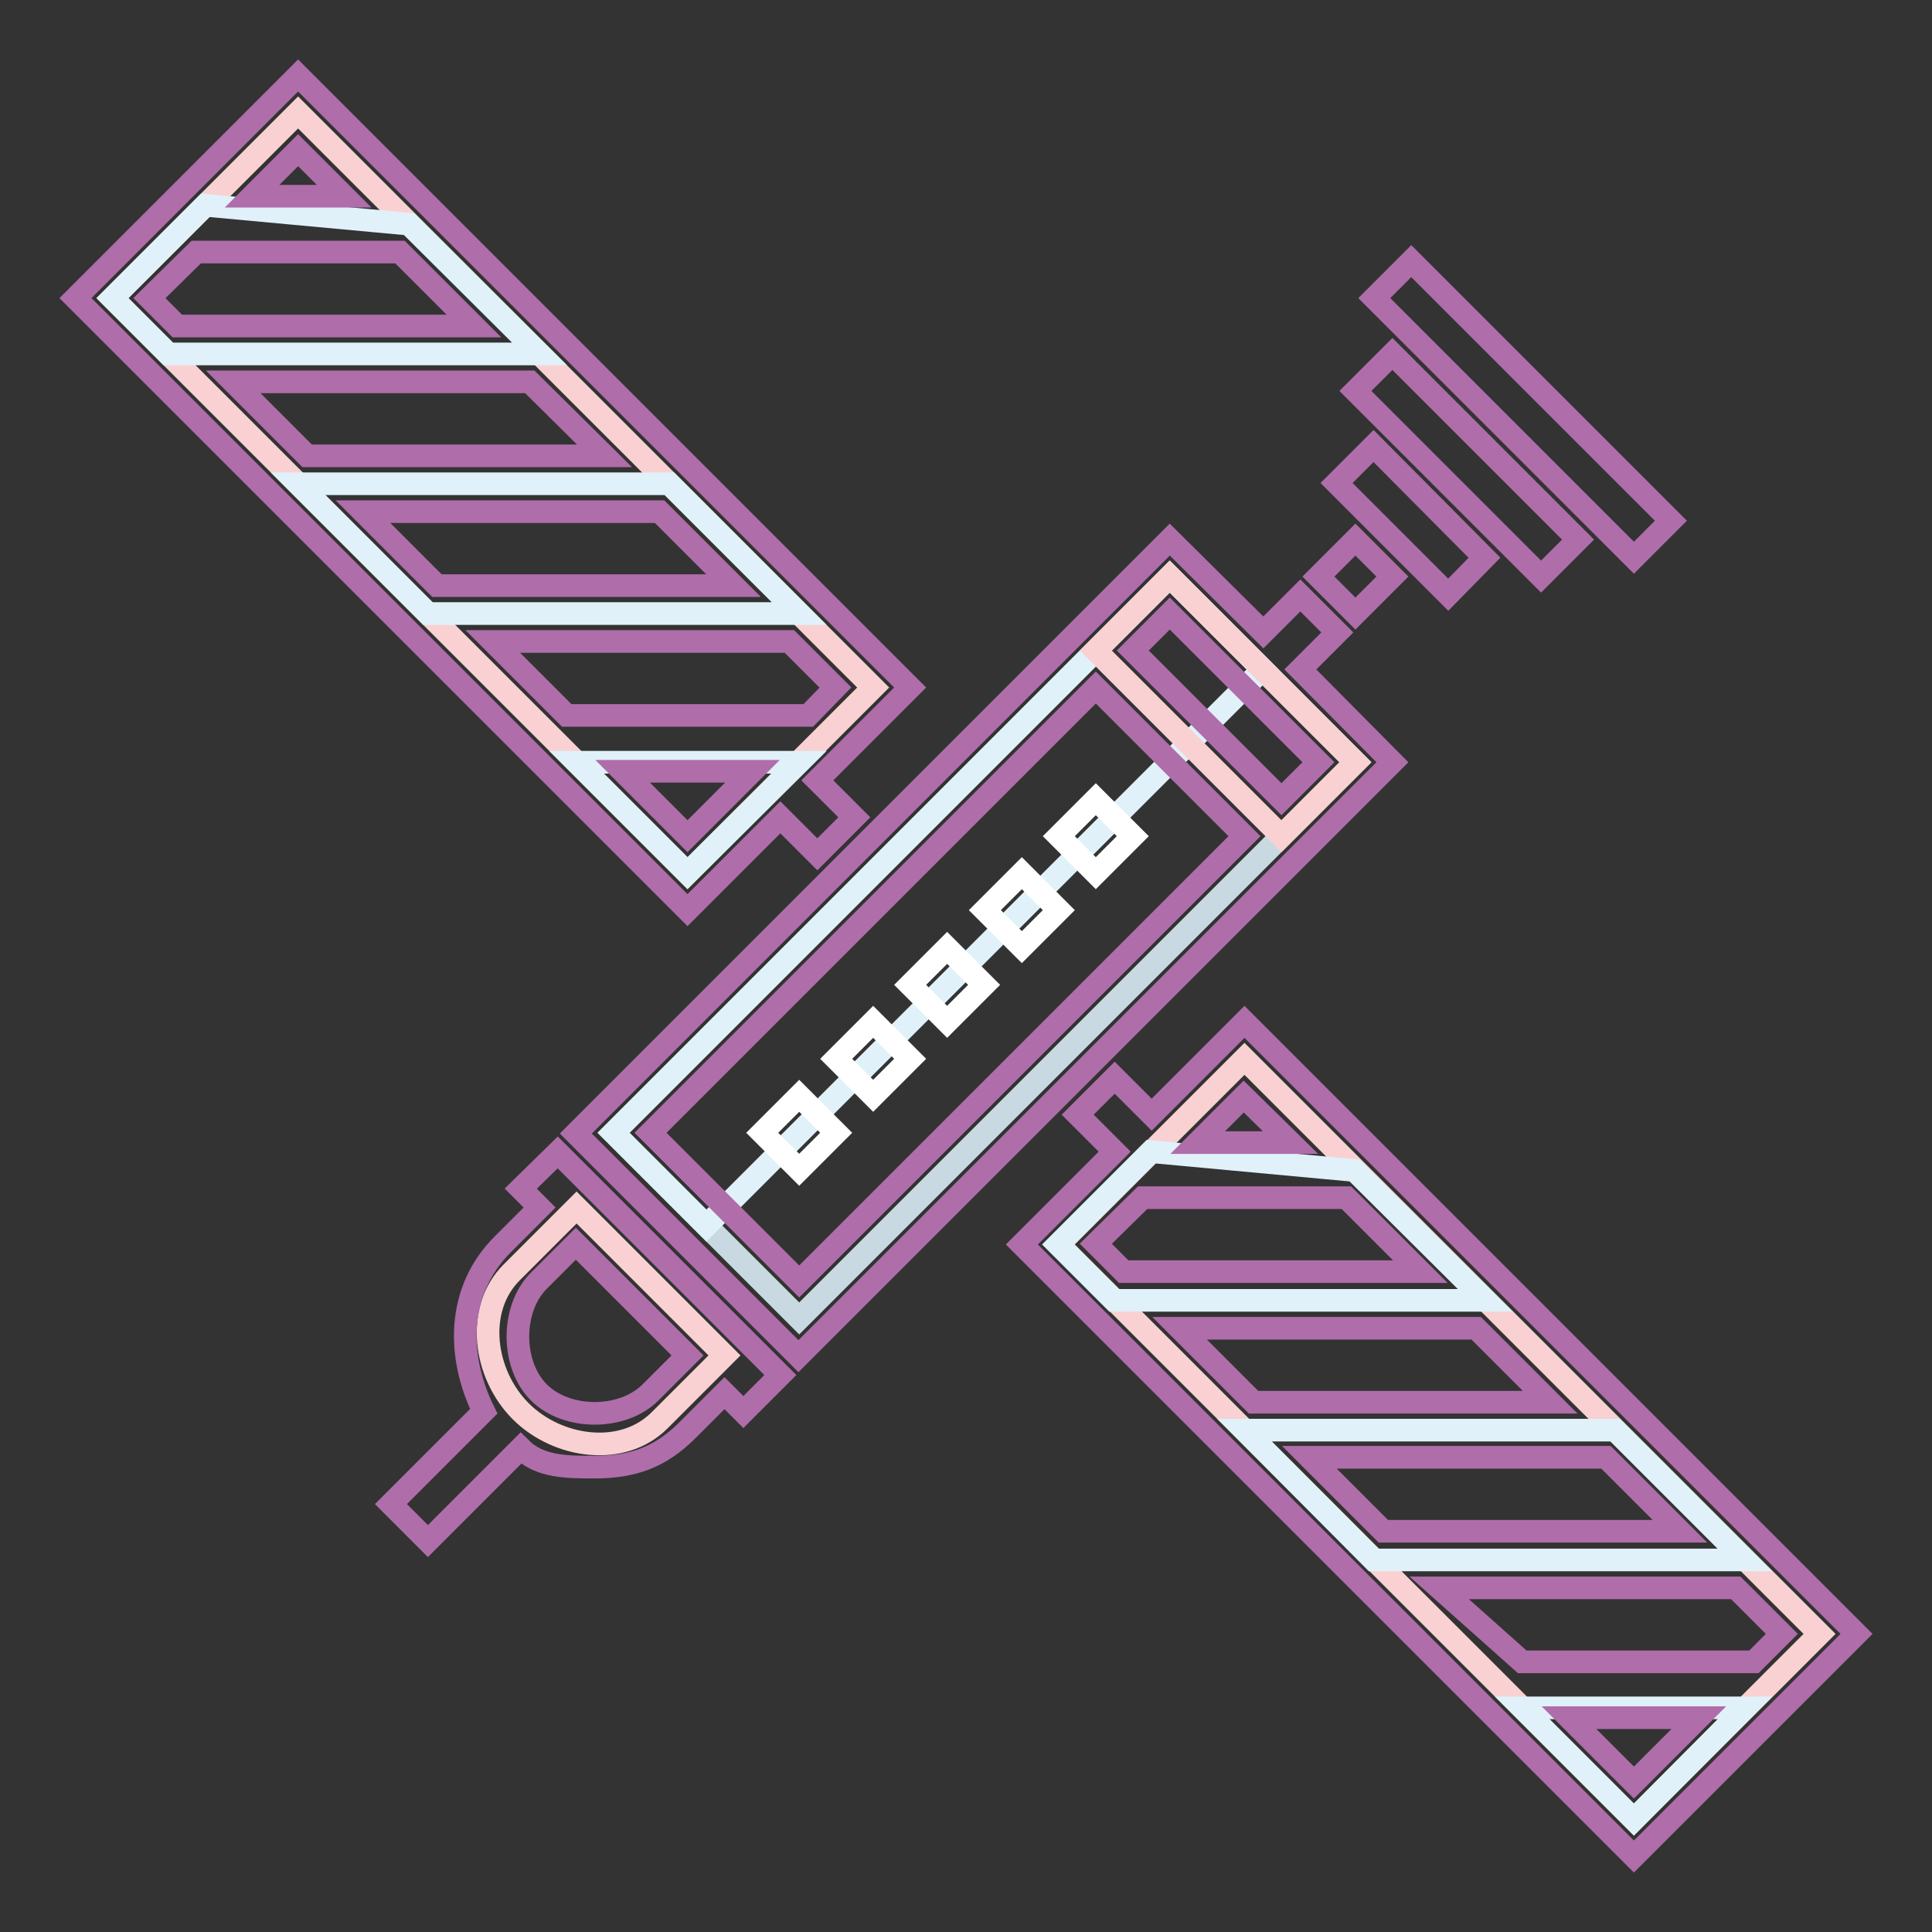
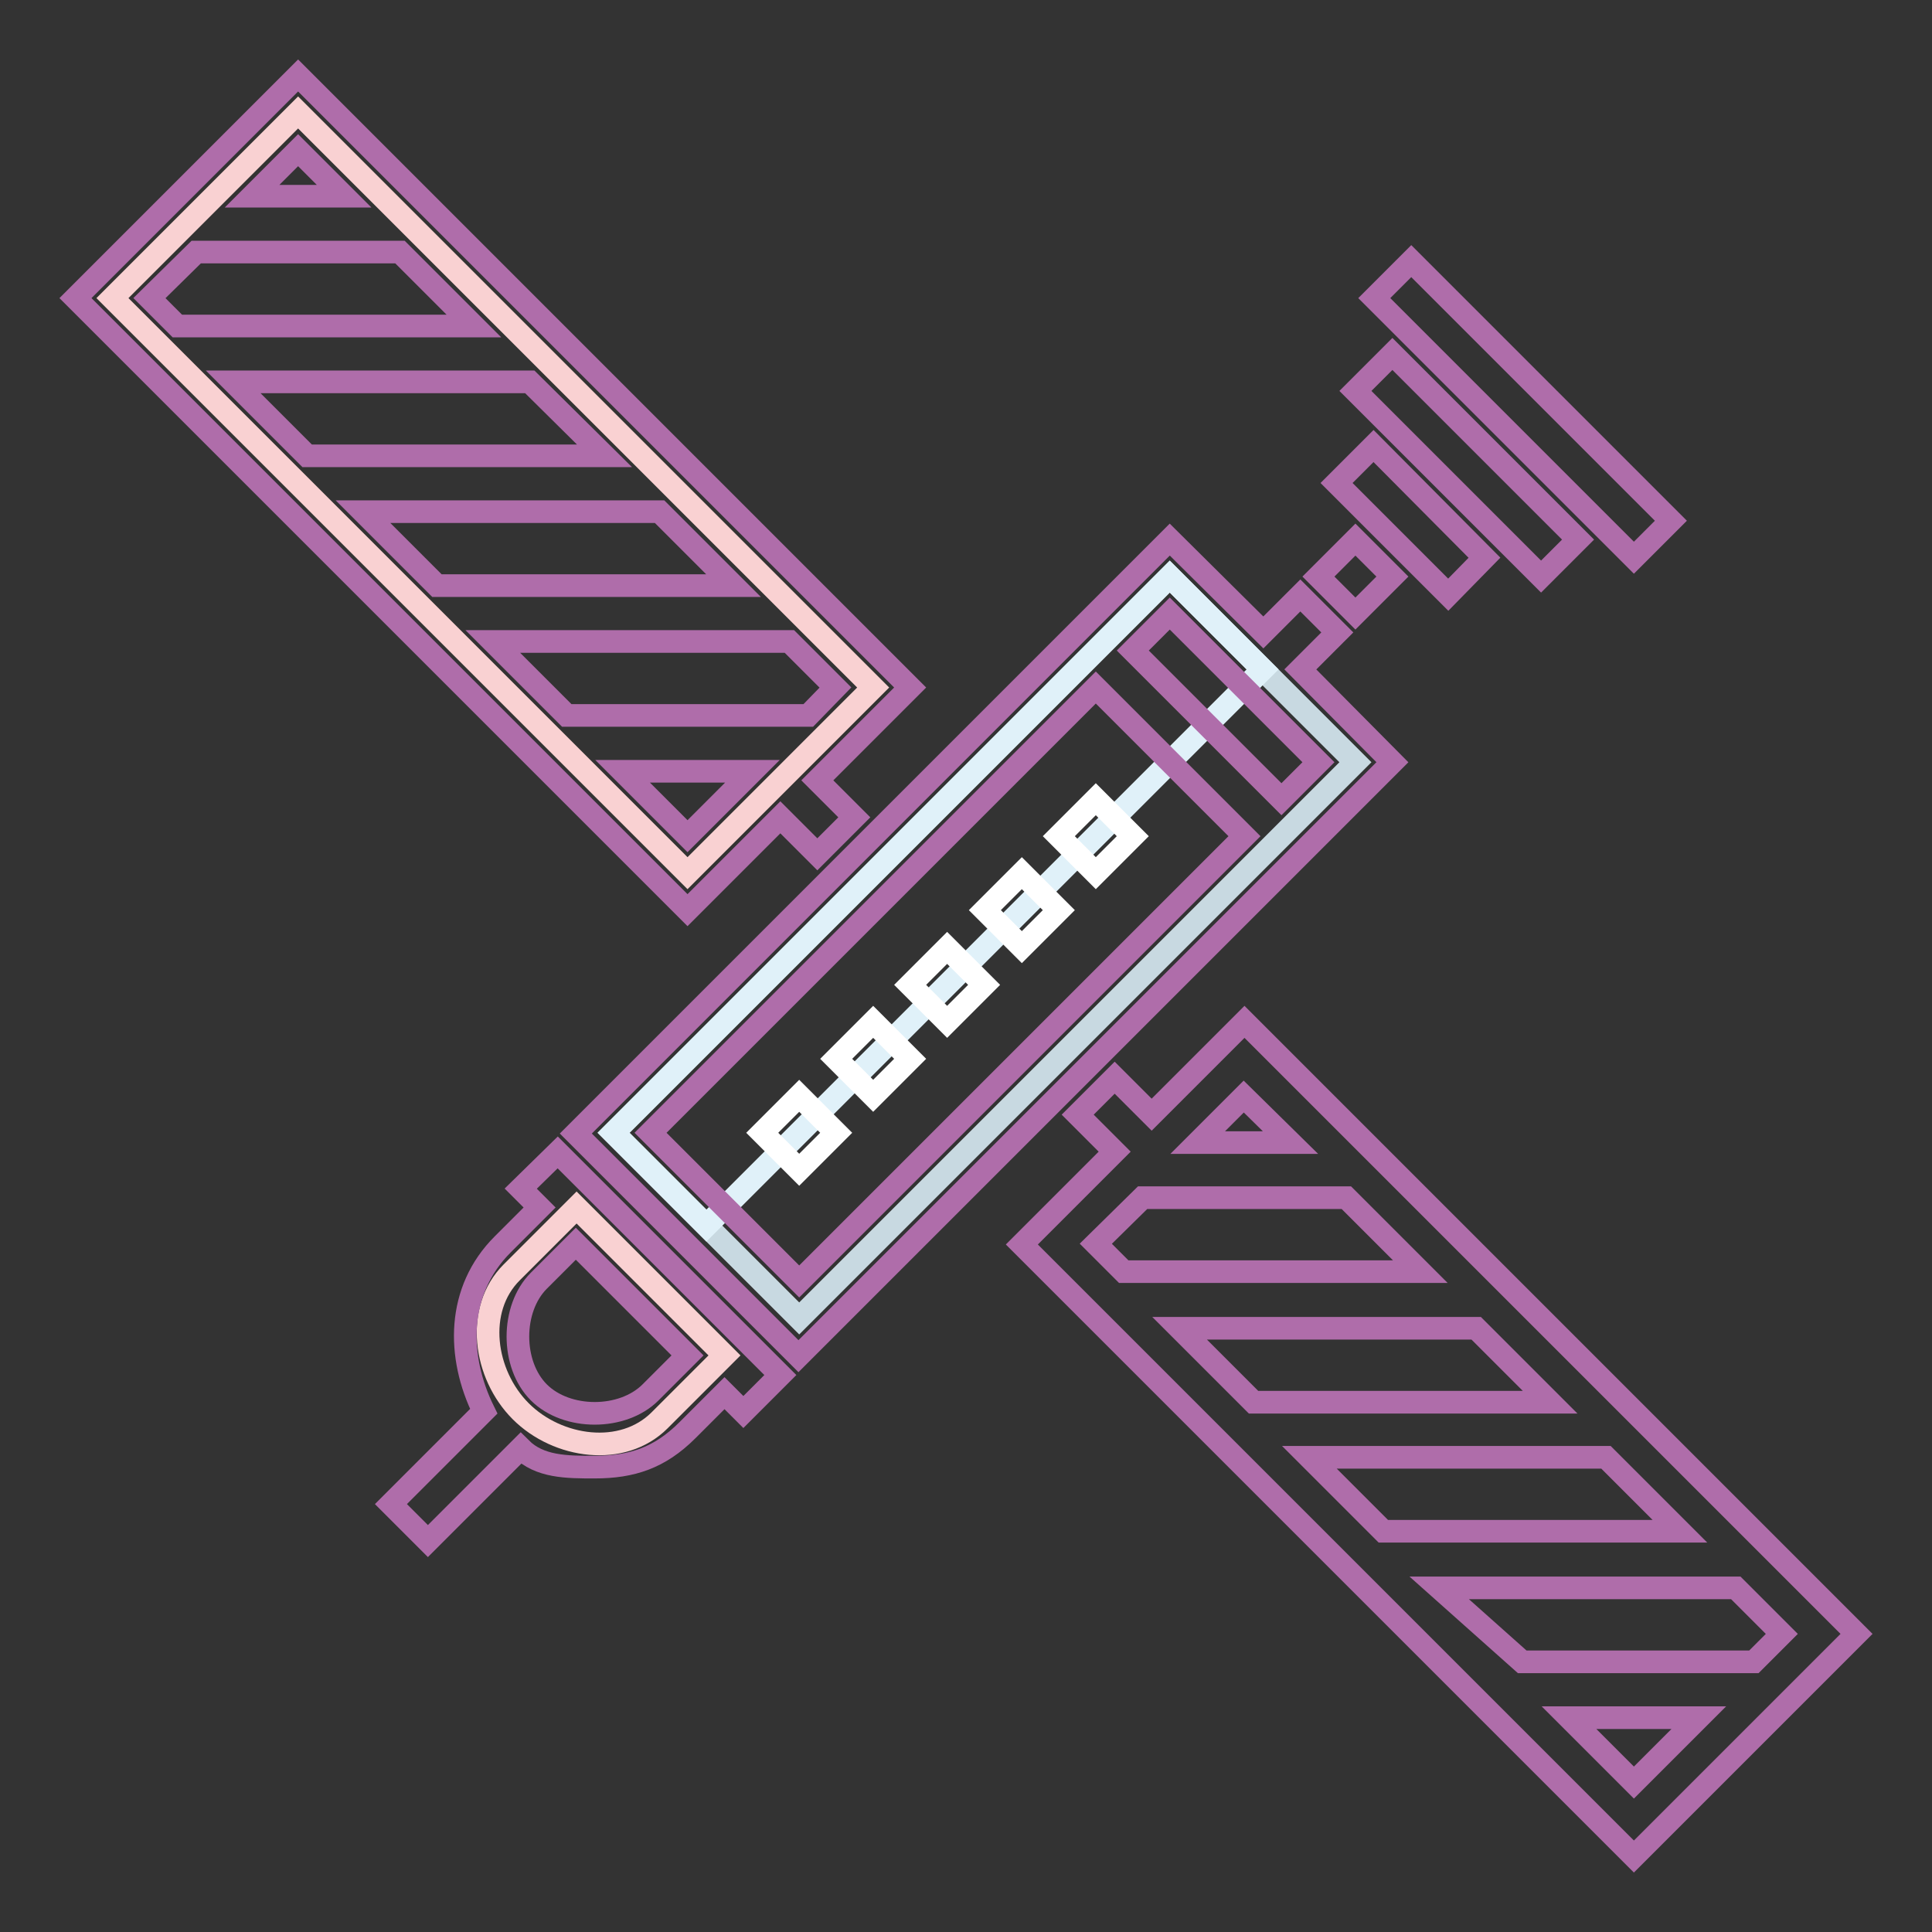
<svg xmlns="http://www.w3.org/2000/svg" version="1.1" x="0px" y="0px" viewBox="0 0 256 256" enable-background="new 0 0 256 256" xml:space="preserve">
  <rect x="0" y="0" width="256" height="256" fill="#333333" stroke="none" />
  <g>
    <path stroke-width="3" fill-opacity="0" stroke="#f9d1d2" d="M76.4,160l-8.6,8.6c-4.9,4.9-3.7,13.5,1.2,18.4c4.9,4.9,13.5,6.1,18.4,1.2l8.6-8.6L76.4,160z" />
    <path stroke-width="3" fill-opacity="0" stroke="#c8d9e1" d="M105.9,174.7l-24.6-24.6L155,76.4l24.6,24.6L105.9,174.7L105.9,174.7z" />
    <path stroke-width="3" fill-opacity="0" stroke="#e0f1f9" d="M93.6,162.4l-12.3-12.3L155,76.4l12.3,12.3L93.6,162.4L93.6,162.4z" />
-     <path stroke-width="3" fill-opacity="0" stroke="#f9d1d2" d="M169.8,110.8l-24.6-24.6l9.8-9.8l24.6,24.6L169.8,110.8z M216.5,241.1l-76.2-76.2l24.6-24.6l76.2,76.2 L216.5,241.1z" />
-     <path stroke-width="3" fill-opacity="0" stroke="#e0f1f9" d="M216.5,241.1l-14.8-14.8h29.5L216.5,241.1z M196.8,172.3h-49.2l-7.4-7.4l12.3-12.3l27,2.5L196.8,172.3 L196.8,172.3z M164.9,189.5H214l17.2,17.2h-49.2L164.9,189.5z" />
    <path stroke-width="3" fill-opacity="0" stroke="#f9d1d2" d="M91.1,115.7L14.9,39.5l24.6-24.6l76.2,76.2L91.1,115.7z" />
-     <path stroke-width="3" fill-opacity="0" stroke="#e0f1f9" d="M91.1,115.7L76.4,101h29.5L91.1,115.7z M71.5,46.9H22.3l-7.4-7.4l12.3-12.3l27,2.5L71.5,46.9z M39.5,64.1 h49.2l17.2,17.2H56.7L39.5,64.1z" />
    <path stroke-width="3" fill-opacity="0" stroke="#af6daa" d="M164.9,135.4l-12.3,12.3l-4.9-4.9l-4.9,4.9l4.9,4.9l-12.3,12.3l81.1,81.1l29.5-29.5L164.9,135.4z  M190.7,210.4H230l6.1,6.1l-3.7,3.7h-30.7L190.7,210.4L190.7,210.4z M205.4,185.8h-39.3l-9.8-9.8h39.3L205.4,185.8L205.4,185.8z  M212.8,193.1l9.8,9.8h-39.3l-9.8-9.8H212.8L212.8,193.1z M171,151.4h-12.3l6.1-6.1L171,151.4L171,151.4z M151.4,158.7h27l9.8,9.8 h-39.3l-3.7-3.7L151.4,158.7L151.4,158.7z M207.9,227.6h17.2l-8.6,8.6L207.9,227.6L207.9,227.6z" />
    <path stroke-width="3" fill-opacity="0" stroke="#ffffff" d="M145.2,115.7l-4.9-4.9l4.9-4.9l4.9,4.9L145.2,115.7L145.2,115.7z M135.4,125.5l-4.9-4.9l4.9-4.9l4.9,4.9 L135.4,125.5z M125.5,135.4l-4.9-4.9l4.9-4.9l4.9,4.9L125.5,135.4z M115.7,145.2l-4.9-4.9l4.9-4.9l4.9,4.9L115.7,145.2z M105.9,155 l-4.9-4.9l4.9-4.9l4.9,4.9L105.9,155z" />
    <path stroke-width="3" fill-opacity="0" stroke="#af6daa" d="M172.3,88.7l4.9-4.9l-4.9-4.9l-4.9,4.9L155,71.5l-78.7,78.7l29.5,29.5l78.7-78.7L172.3,88.7L172.3,88.7z  M174.7,101l-4.9,4.9l-19.7-19.7l4.9-4.9L174.7,101z M86.2,150.1l59-59l19.7,19.7l-59,59L86.2,150.1z M103.4,108.3l4.9,4.9l4.9-4.9 l-4.9-4.9l12.3-12.3L39.5,10L10,39.5l81.1,81.1L103.4,108.3z M82.5,102.2h17.2l-8.6,8.6L82.5,102.2z M107.1,94.8h-32L65.3,85h39.3 l6.1,6.1L107.1,94.8L107.1,94.8z M80.1,60.4H40.7l-9.8-9.8h39.3L80.1,60.4z M87.4,67.8l9.8,9.8H57.9l-9.8-9.8H87.4z M45.6,26H33.4 l6.1-6.1L45.6,26z M26,33.4h27l9.8,9.8H23.5l-3.7-3.7L26,33.4z M69,157.5l2.5,2.5l-4.9,4.9c-6.1,6.1-6.1,14.8-2.5,22.1l-12.3,12.3 l4.9,4.9L69,191.9c2.5,2.5,6.1,2.5,9.8,2.5c4.9,0,8.6-1.2,12.3-4.9l4.9-4.9l2.5,2.5l4.9-4.9l-29.5-29.5L69,157.5z M86.2,184.5 c-3.7,3.7-11.1,3.7-14.8,0c-3.7-3.7-3.7-11.1,0-14.8l4.9-4.9l14.8,14.8L86.2,184.5z M179.6,81.3l-4.9-4.9l4.9-4.9l4.9,4.9 L179.6,81.3z M191.9,78.8l-14.8-14.8l4.9-4.9l14.7,14.8L191.9,78.8z M204.2,76.4l-24.6-24.6l4.9-4.9l24.6,24.6L204.2,76.4z  M216.5,73.9l-34.4-34.4l4.9-4.9L221.4,69L216.5,73.9z" />
  </g>
</svg>